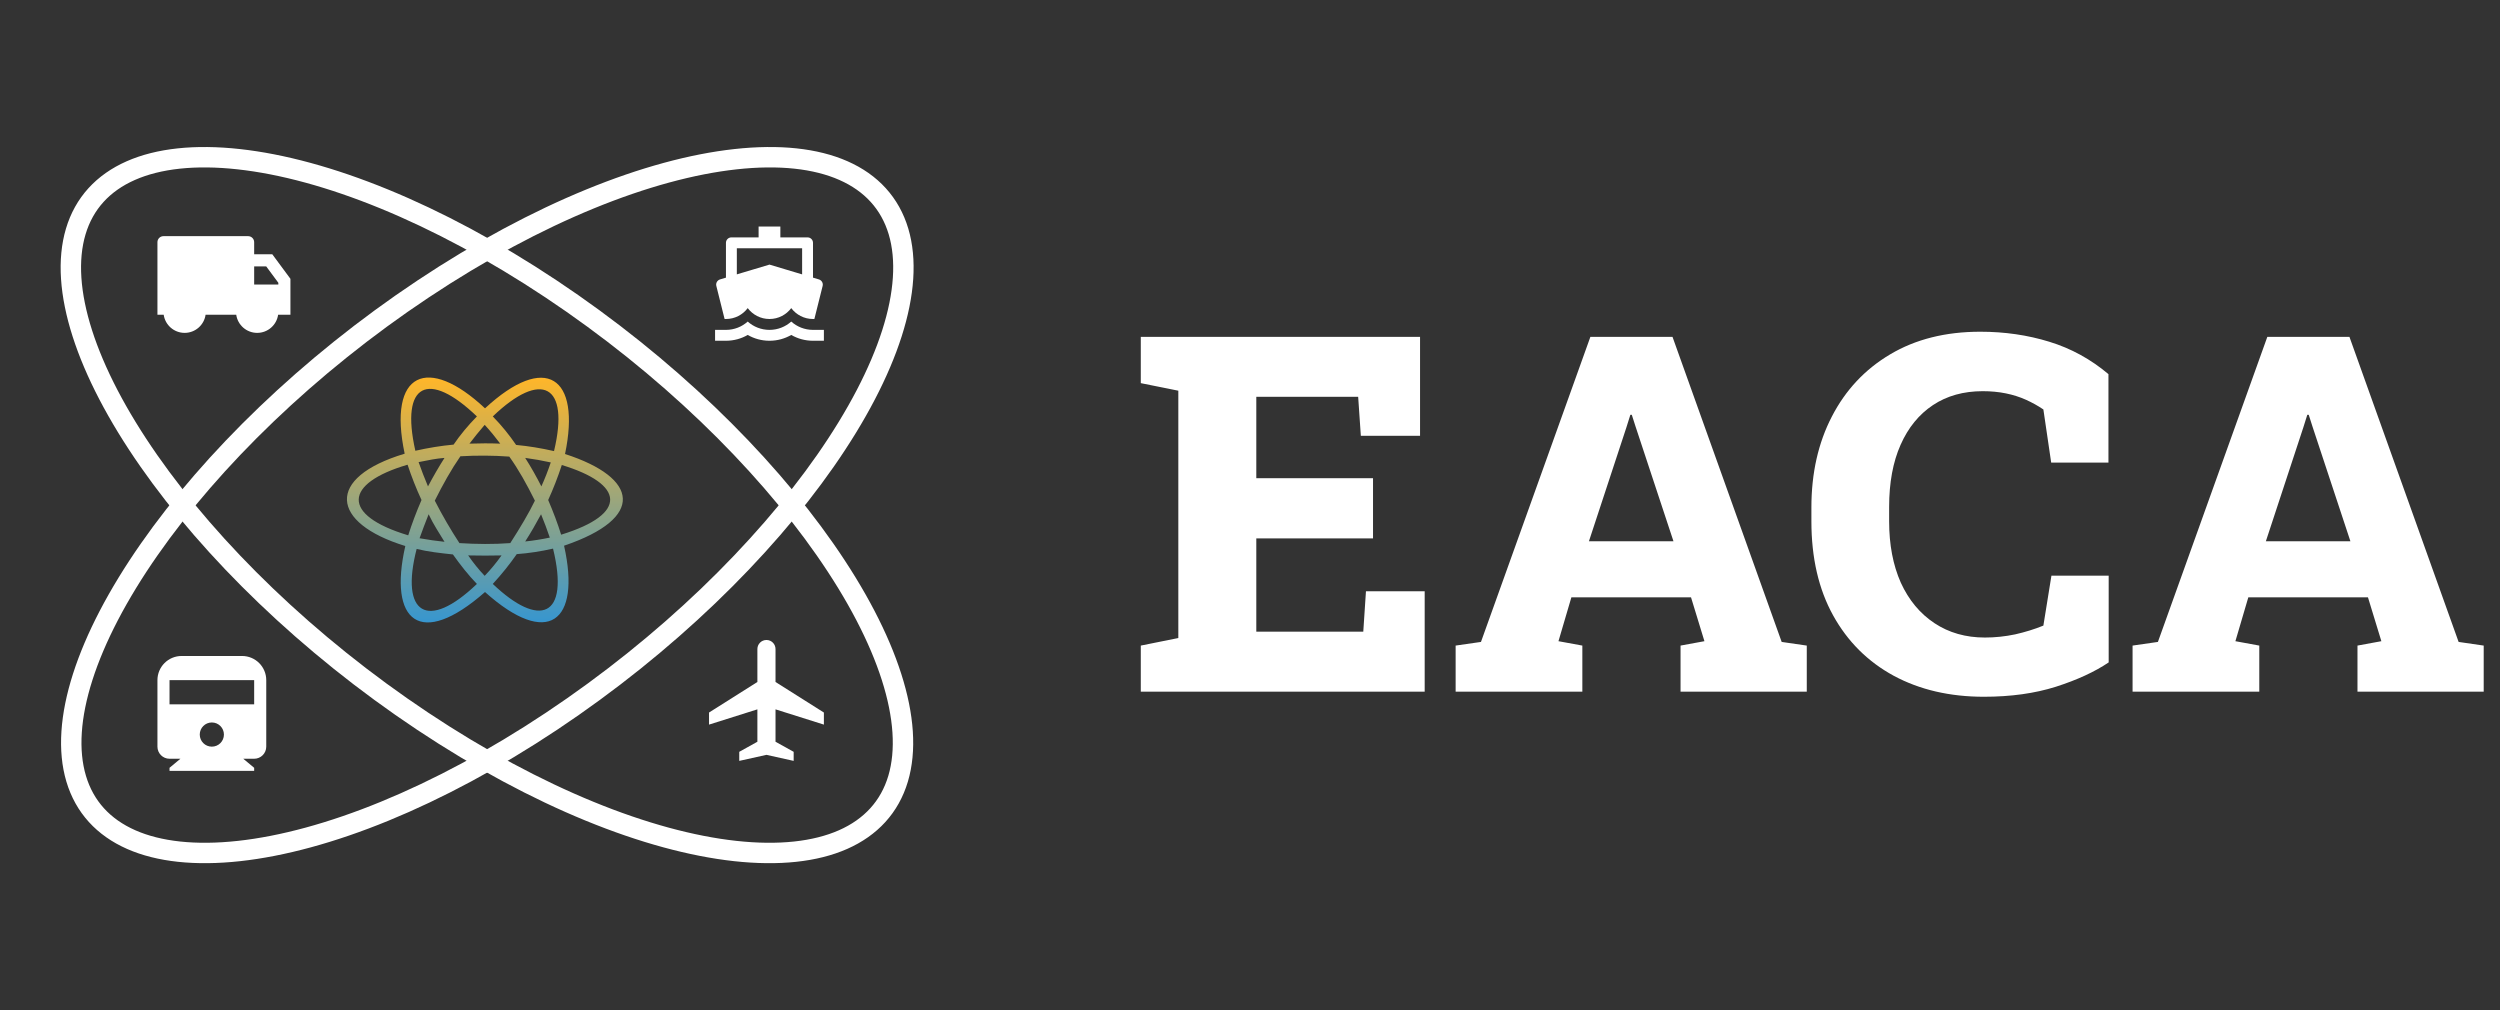
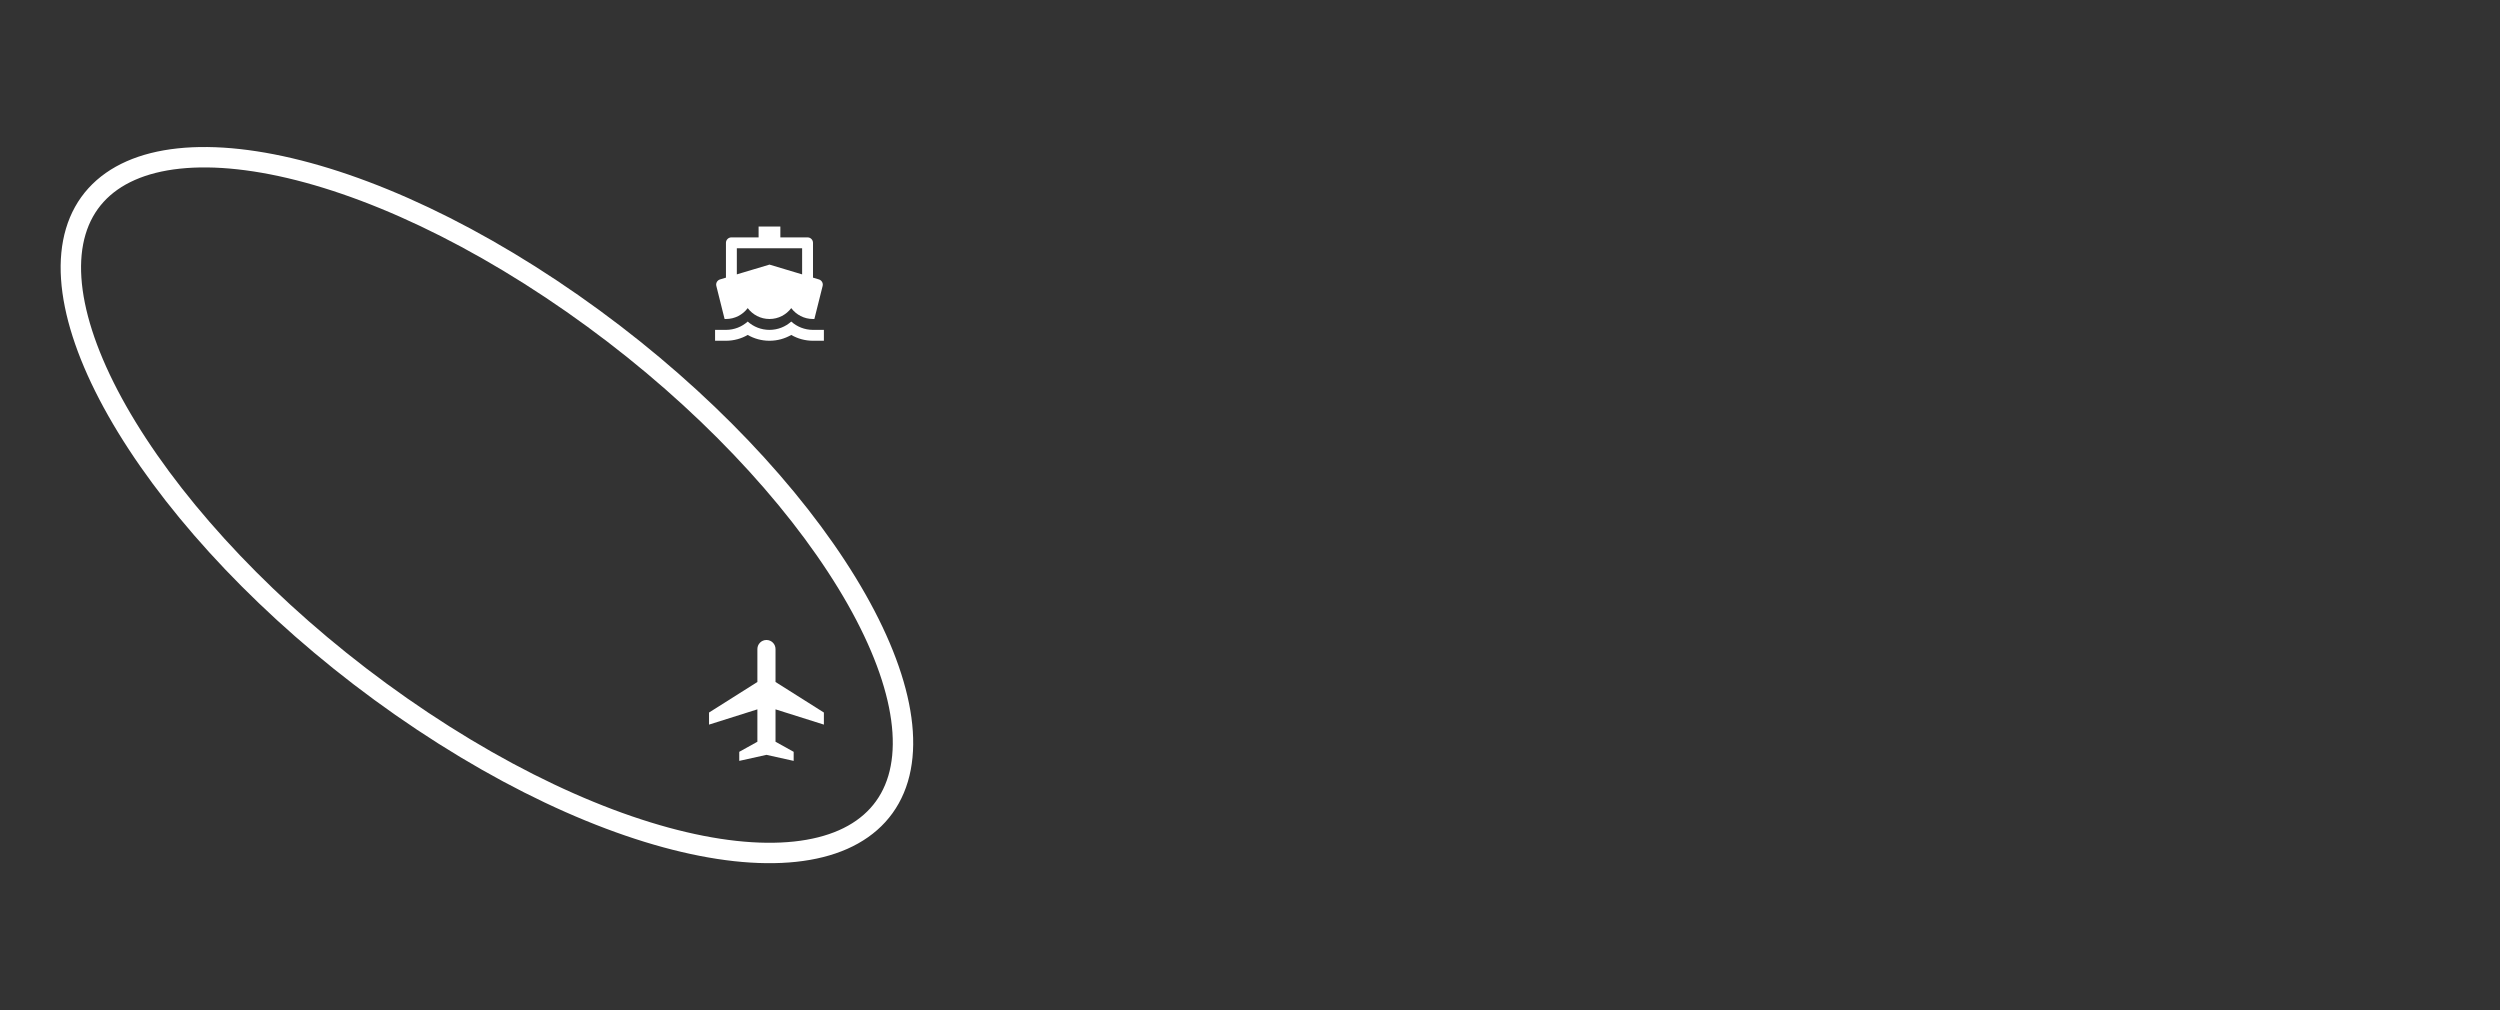
<svg xmlns="http://www.w3.org/2000/svg" width="245" height="99" viewBox="0 0 245 99" fill="none">
  <rect x="0" y="0" width="245" height="99" fill="#333333" stroke="none" />
-   <path d="M111.798 67.781V63.267L115.476 62.527V38.288L111.798 37.548V33.011H139.165V42.706H133.362L133.1 38.885H123.118V46.861H134.556V52.76H123.118V61.906H133.601L133.864 57.942H139.619V67.781H111.798ZM142.652 67.781V63.267L145.135 62.909L155.858 33.011H163.905L174.604 62.909L177.064 63.267V67.781H164.694V63.267L167.034 62.837L165.72 58.539H153.995L152.729 62.837L155.07 63.267V67.781H142.652ZM155.714 53.047H164.001L160.276 41.775L159.917 40.653H159.774L159.392 41.87L155.714 53.047ZM194.425 68.282C191.081 68.282 188.136 67.598 185.589 66.228C183.042 64.844 181.06 62.869 179.643 60.306C178.226 57.743 177.517 54.67 177.517 51.088V49.727C177.517 46.368 178.186 43.399 179.523 40.82C180.861 38.225 182.763 36.195 185.231 34.73C187.714 33.25 190.66 32.509 194.066 32.509C196.455 32.509 198.707 32.836 200.825 33.489C202.958 34.141 204.892 35.2 206.628 36.665V45.333H201.016L200.251 40.127C199.71 39.761 199.137 39.443 198.532 39.172C197.927 38.901 197.274 38.694 196.574 38.551C195.873 38.408 195.117 38.336 194.305 38.336C192.427 38.336 190.803 38.79 189.434 39.697C188.065 40.605 187.006 41.902 186.258 43.59C185.509 45.277 185.135 47.307 185.135 49.679V51.088C185.135 53.381 185.517 55.387 186.281 57.106C187.062 58.81 188.16 60.131 189.577 61.07C190.994 62.01 192.642 62.479 194.52 62.479C195.507 62.479 196.494 62.376 197.481 62.169C198.468 61.946 199.392 61.659 200.251 61.309L201.04 56.414H206.651V64.915C205.282 65.838 203.555 66.635 201.469 67.303C199.4 67.956 197.052 68.282 194.425 68.282ZM208.992 67.781V63.267L211.475 62.909L222.198 33.011H230.245L240.944 62.909L243.403 63.267V67.781H231.033V63.267L233.374 62.837L232.06 58.539H220.335L219.069 62.837L221.41 63.267V67.781H208.992ZM222.054 53.047H230.341L226.615 41.775L226.257 40.653H226.114L225.732 41.87L222.054 53.047Z" fill="white" />
  <path d="M88.013 76.316C86.369 81.834 80.603 84.339 72.044 83.399C63.563 82.468 52.675 78.168 41.412 70.672C30.149 63.177 20.725 53.959 14.588 45.162C8.393 36.284 5.781 28.203 7.424 22.685C9.068 17.166 14.834 14.662 23.393 15.601C31.873 16.532 42.762 20.833 54.025 28.328C65.288 35.824 74.712 45.041 80.849 53.839C87.043 62.717 89.656 70.797 88.013 76.316Z" stroke="white" stroke-width="2" />
-   <path d="M88.053 22.684C89.697 28.203 87.084 36.283 80.89 45.162C74.752 53.959 65.328 63.176 54.065 70.672C42.802 78.167 31.914 82.468 23.433 83.399C14.874 84.339 9.108 81.834 7.465 76.316C5.821 70.797 8.434 62.717 14.628 53.838C20.765 45.041 30.189 35.824 41.452 28.328C52.715 20.833 63.604 16.532 72.085 15.601C80.643 14.661 86.409 17.166 88.053 22.684Z" stroke="white" stroke-width="2" />
  <path d="M76.001 66.834L80.741 69.828V71.012L76.001 69.516V72.691L77.779 73.678V74.567L75.113 73.975L72.447 74.567V73.678L74.224 72.691V69.516L69.485 71.012V69.828L74.224 66.834V63.607C74.224 63.116 74.622 62.718 75.113 62.718C75.604 62.718 76.001 63.116 76.001 63.607V66.834Z" fill="white" />
-   <path d="M23.841 74.357L24.908 75.246V75.542H16.613V75.246L17.68 74.357H16.613C15.959 74.357 15.429 73.827 15.429 73.172V66.655C15.429 65.347 16.49 64.286 17.798 64.286H23.723C25.032 64.286 26.093 65.347 26.093 66.655V73.172C26.093 73.827 25.562 74.357 24.908 74.357H23.841ZM16.613 66.655V69.025H24.908V66.655H16.613ZM20.761 73.172C21.415 73.172 21.945 72.642 21.945 71.987C21.945 71.333 21.415 70.802 20.761 70.802C20.106 70.802 19.576 71.333 19.576 71.987C19.576 72.642 20.106 73.172 20.761 73.172Z" fill="white" />
  <path d="M71.143 27.209V23.797C71.143 23.502 71.382 23.264 71.677 23.264H74.343V22.197H76.475V23.264H79.141C79.436 23.264 79.674 23.502 79.674 23.797V27.209L80.253 27.383C80.526 27.465 80.687 27.747 80.618 28.023L79.809 31.258C79.764 31.261 79.719 31.262 79.674 31.262C78.802 31.262 78.028 30.843 77.542 30.195C77.055 30.843 76.281 31.262 75.409 31.262C74.537 31.262 73.763 30.843 73.276 30.195C72.79 30.843 72.016 31.262 71.143 31.262C71.098 31.262 71.054 31.261 71.009 31.258L70.201 28.023C70.131 27.747 70.292 27.465 70.564 27.383L71.143 27.209ZM72.21 26.889L75.409 25.93L76.877 26.37L77.842 26.66L78.608 26.889V24.33H72.21V26.889ZM71.143 32.328C71.963 32.328 72.71 32.02 73.276 31.513C73.842 32.02 74.59 32.328 75.409 32.328C76.228 32.328 76.976 32.02 77.542 31.513C78.108 32.02 78.855 32.328 79.674 32.328H80.741V33.394H79.674C78.898 33.394 78.169 33.187 77.542 32.824C76.914 33.187 76.186 33.394 75.409 33.394C74.632 33.394 73.904 33.187 73.276 32.824C72.649 33.187 71.92 33.394 71.143 33.394H70.077V32.328H71.143Z" fill="white" />
-   <path d="M24.908 24.92H26.685L28.462 27.323V30.845H27.256C27.113 31.849 26.248 32.622 25.204 32.622C24.159 32.622 23.295 31.849 23.151 30.845H20.147C20.003 31.849 19.139 32.622 18.095 32.622C17.05 32.622 16.186 31.849 16.042 30.845H15.429V23.735C15.429 23.408 15.694 23.143 16.021 23.143H24.315C24.642 23.143 24.908 23.408 24.908 23.735V24.92ZM24.908 26.105V27.882H27.277V27.713L26.088 26.105H24.908Z" fill="white" />
-   <path d="M55.373 44.493C56.961 36.905 53.468 34.523 47.531 40.016C41.943 34.777 37.963 36.428 39.657 44.461C31.848 46.815 32.365 51.247 39.72 53.51C38.037 60.908 41.181 63.607 47.531 58.019C53.69 63.543 56.959 60.957 55.278 53.478C63.3 50.758 62.581 46.821 55.373 44.493ZM54.294 44.207C53.035 43.923 51.817 43.717 50.579 43.604C49.926 42.65 49.166 41.697 48.293 40.81C53.053 36.244 55.858 37.671 54.294 44.207ZM42.006 50.398C42.477 51.404 43.096 52.325 43.562 53.097C42.804 53.02 41.987 52.902 41.117 52.748C41.399 51.959 41.696 51.176 42.006 50.398H42.006ZM41.943 47.668C41.596 46.836 41.28 46.034 41.022 45.287C41.92 45.1 42.799 44.932 43.562 44.874C42.994 45.766 42.455 46.698 41.943 47.668ZM42.609 49.065C43.386 47.51 44.207 46.034 45.118 44.715C46.733 44.622 48.332 44.63 49.912 44.747C50.798 45.982 51.625 47.458 52.42 49.065C51.825 50.294 50.981 51.711 50.007 53.224C48.382 53.347 46.715 53.33 45.022 53.224C44.164 51.91 43.359 50.525 42.609 49.065ZM53.024 50.398C53.332 51.147 53.617 51.909 53.881 52.684C53.084 52.852 52.278 52.98 51.468 53.066C52.011 52.223 52.527 51.329 53.024 50.398ZM51.468 44.874C52.334 44.992 53.17 45.14 53.976 45.318C53.708 46.116 53.401 46.9 53.055 47.668C52.564 46.699 52.036 45.766 51.468 44.874L51.468 44.874ZM49.023 43.477C48.034 43.438 47.028 43.439 46.007 43.477C46.454 42.889 46.952 42.274 47.499 41.635C48.032 42.21 48.536 42.829 49.023 43.477ZM46.737 40.81C45.864 41.697 45.103 42.618 44.451 43.572C43.212 43.685 41.963 43.892 40.704 44.175C39.212 37.539 41.977 36.244 46.737 40.81ZM40.006 52.462C33.391 50.473 33.709 47.372 39.942 45.541C40.324 46.698 40.785 47.873 41.308 49.002C40.8 50.169 40.351 51.367 40.006 52.462ZM40.831 53.796C41.953 54.071 43.142 54.203 44.387 54.336C45.137 55.393 45.913 56.376 46.737 57.225C41.89 61.871 39.188 60.183 40.831 53.796V53.796ZM47.499 56.431C46.925 55.836 46.388 55.162 45.88 54.431C47.013 54.455 48.108 54.457 49.15 54.431C48.651 55.139 48.099 55.807 47.499 56.431ZM48.293 57.225C49.177 56.264 49.957 55.29 50.642 54.304C51.812 54.218 52.998 54.038 54.198 53.764C55.857 60.562 52.845 61.566 48.293 57.225V57.225ZM54.992 52.399C54.652 51.304 54.222 50.169 53.722 49.002C54.231 47.885 54.677 46.74 55.056 45.572C61.141 47.414 61.628 50.356 54.992 52.399Z" fill="url(#paint0_linear_733_687)" />
  <defs>
    <linearGradient id="paint0_linear_733_687" x1="47.52" y1="37" x2="47.52" y2="61" gradientUnits="userSpaceOnUse">
      <stop stop-color="#FFB629" />
      <stop offset="1" stop-color="#3796CF" />
    </linearGradient>
  </defs>
</svg>